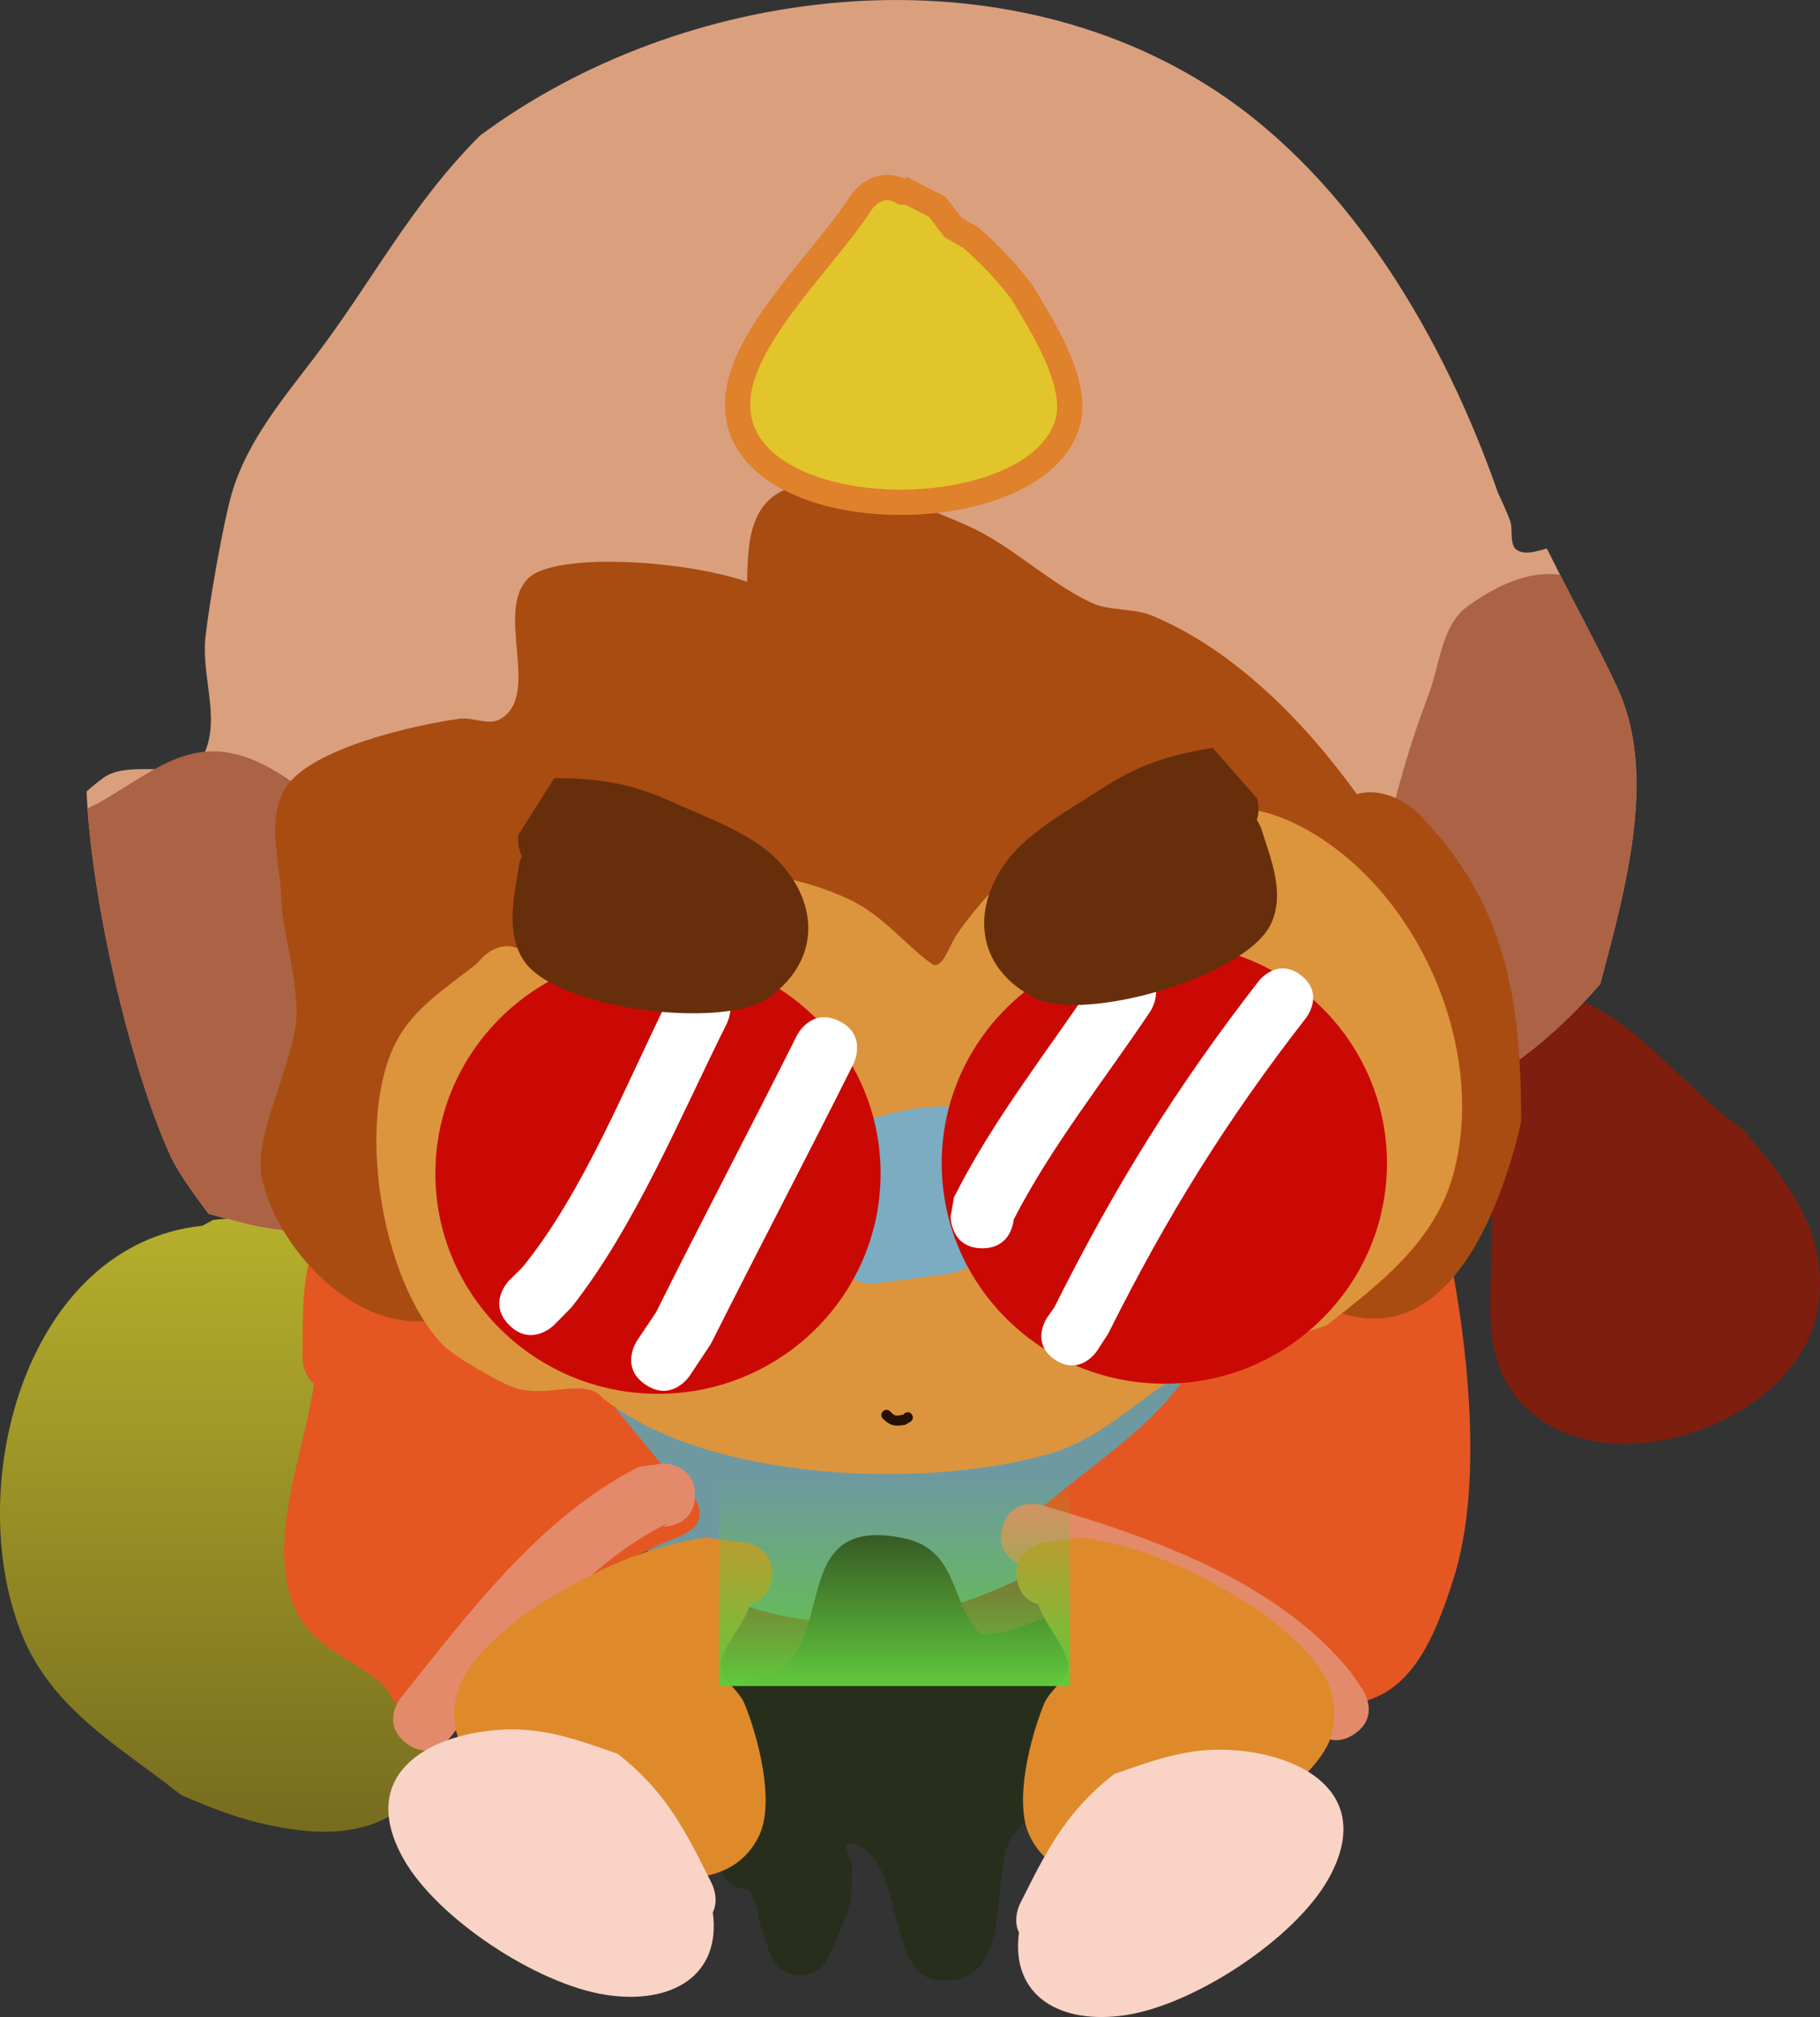
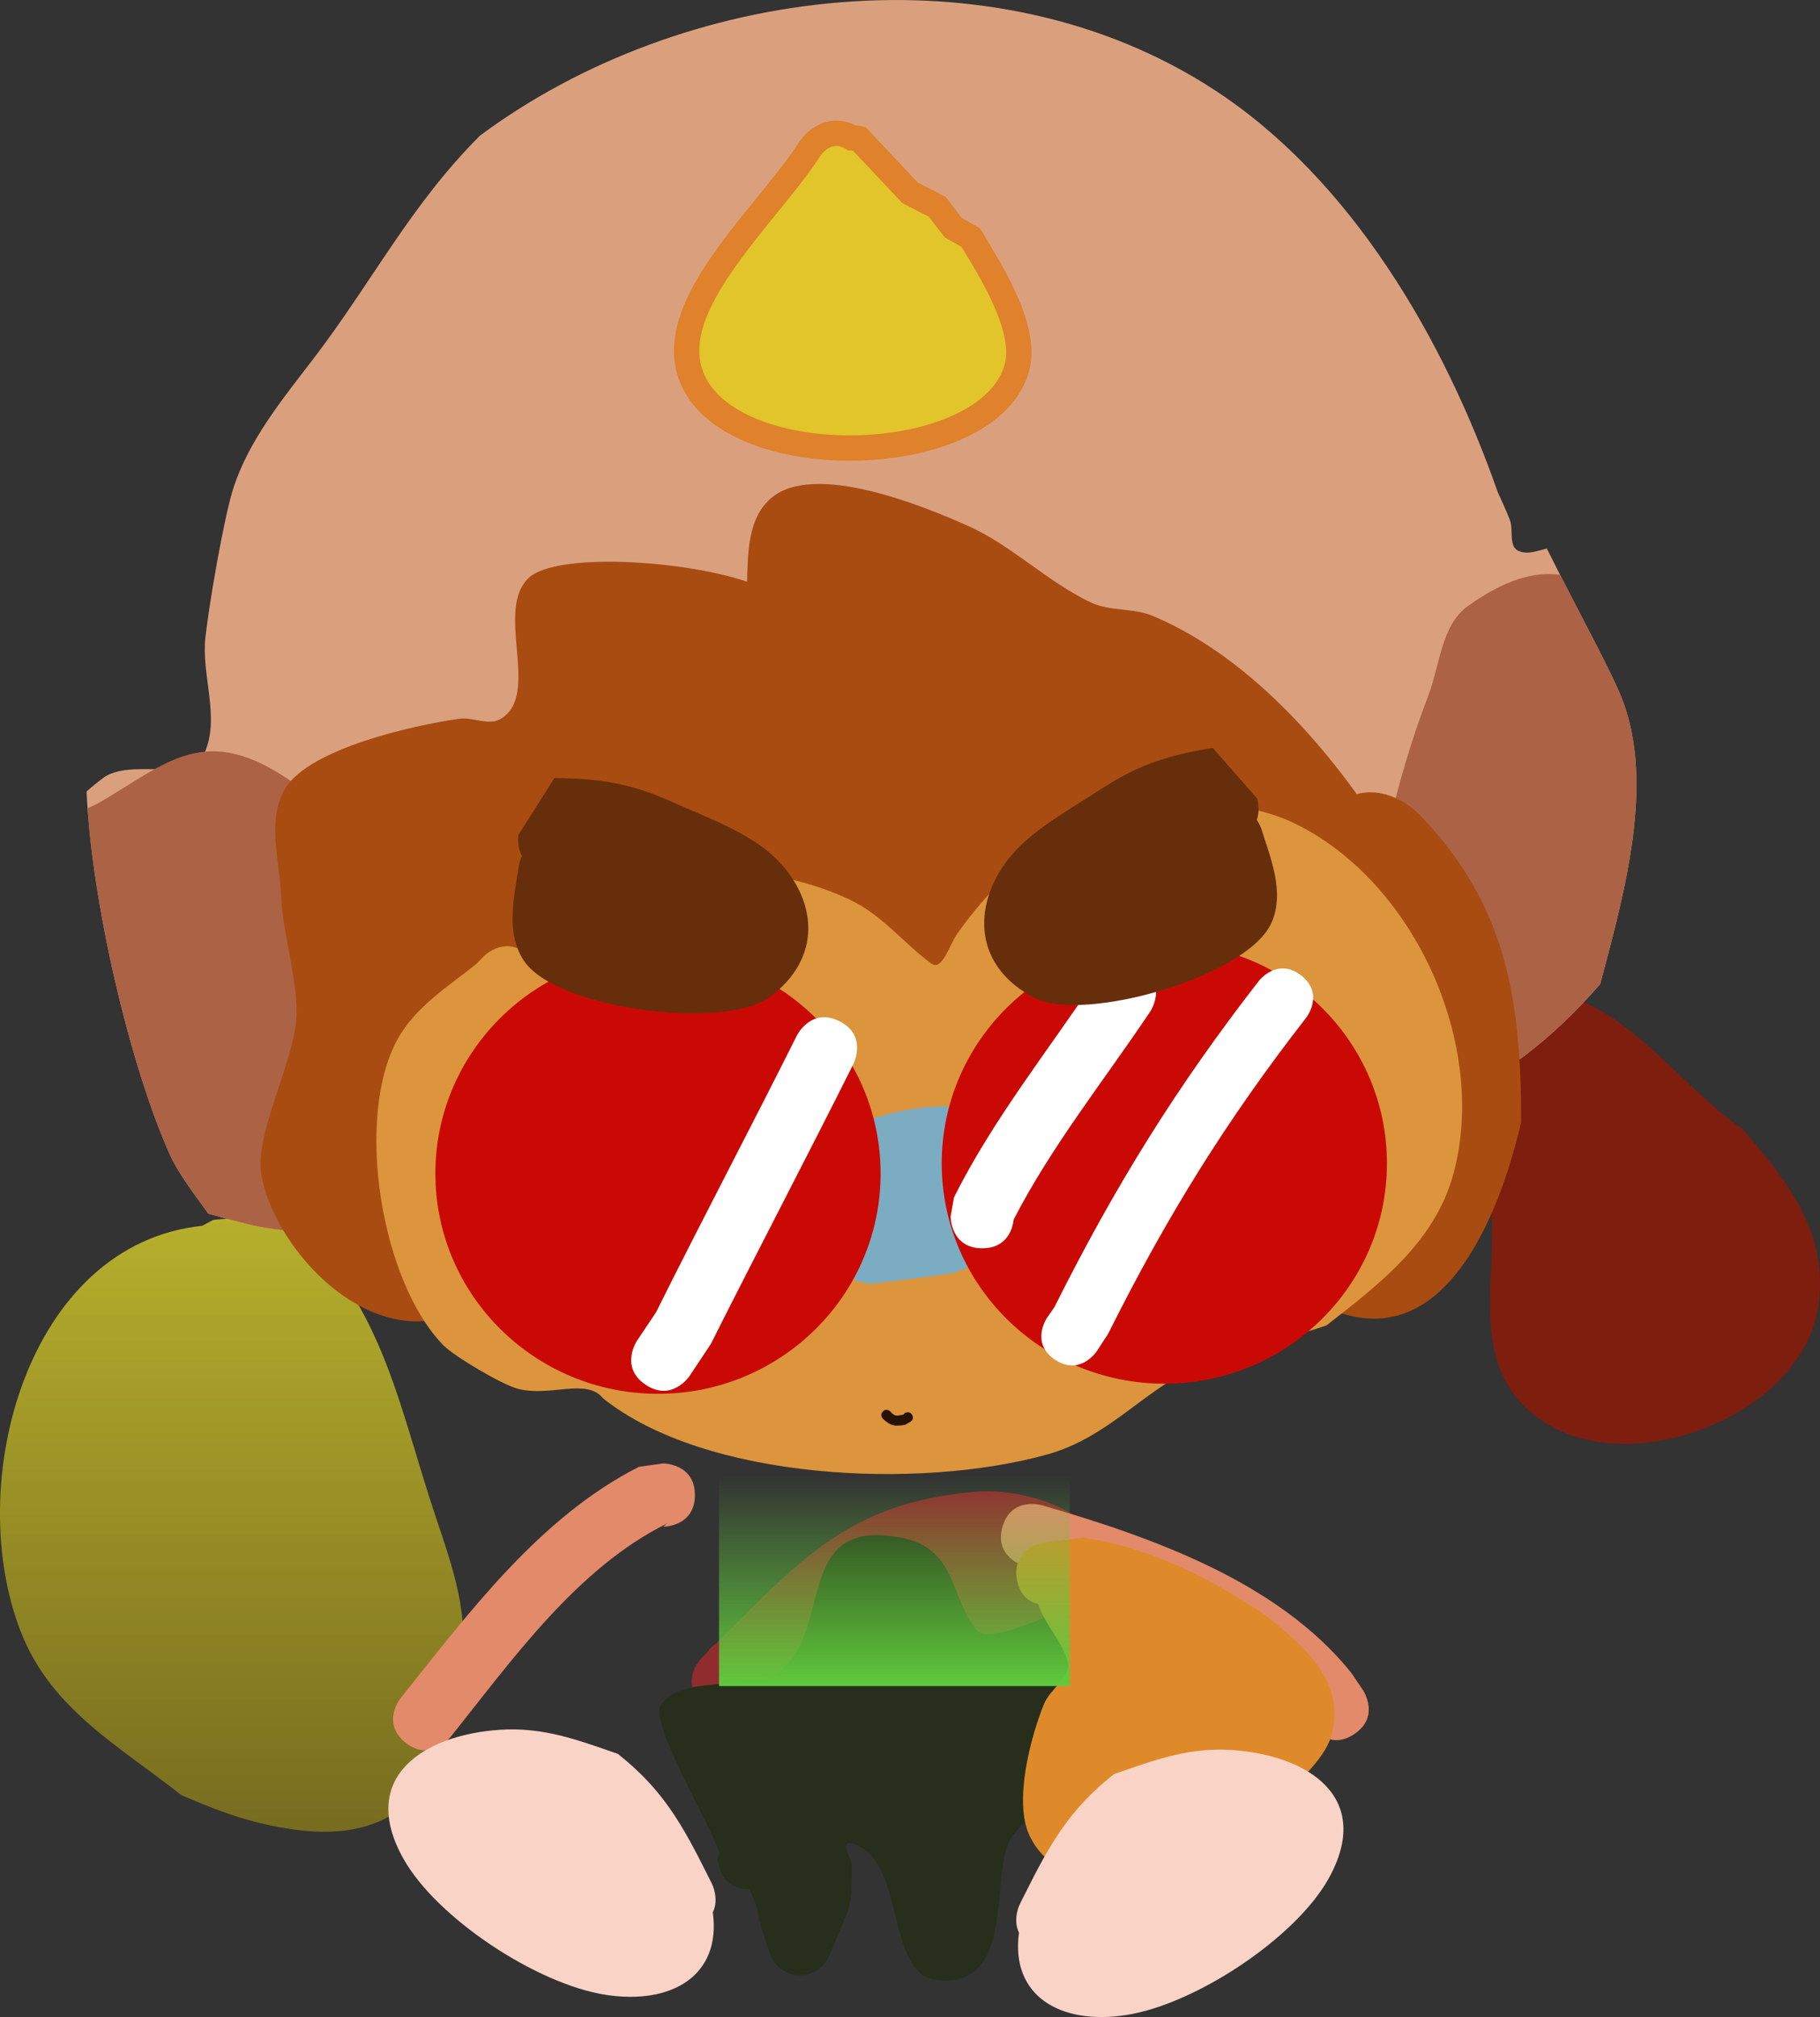
<svg xmlns="http://www.w3.org/2000/svg" version="1.1" width="71.888" height="79.653" viewBox="0,0,71.888,79.653">
  <rect x="0" y="0" width="71.888" height="79.653" fill="#333333" stroke="none" />
  <defs>
    <linearGradient x1="213.214" y1="188.297" x2="213.214" y2="212.511" gradientUnits="userSpaceOnUse" id="color-1">
      <stop offset="0" stop-color="#b6af2c" />
      <stop offset="1" stop-color="#776c1f" />
    </linearGradient>
    <linearGradient x1="239.385" y1="206.755" x2="239.385" y2="198.47" gradientUnits="userSpaceOnUse" id="color-2">
      <stop offset="0" stop-color="#60c93c" />
      <stop offset="1" stop-color="#60c93c" stop-opacity="0" />
    </linearGradient>
  </defs>
  <g transform="translate(-204.056,-140.173)">
    <g data-paper-data="{&quot;isPaintingLayer&quot;:true}" fill-rule="nonzero" stroke-linecap="butt" stroke-linejoin="miter" stroke-miterlimit="10" stroke-dasharray="" stroke-dashoffset="0" style="mix-blend-mode: normal">
      <path d="M233.52,207.432c-0.129,0.118 -0.939,0.794 -1.75,-0.017c-0.884,-0.884 0,-1.768 0,-1.768l0.225,-0.225c0.095,-0.154 0.215,-0.265 0.344,-0.344c0.333,-0.333 0.898,-0.898 1.232,-1.232c2.789,-2.789 4.811,-4.384 8.947,-4.759c2.867,-0.26 7.225,1.728 5.15,5.573c-0.281,0.52 -3.18,1.245 -3.667,1.384c-3.582,1.023 -6.798,1.69 -10.481,1.385z" fill="#912c2f" stroke="none" stroke-width="0.5" />
-       <path d="M226.687,198.207c-0.369,-0.103 -0.883,-0.391 -0.883,-1.192c0,-1.25 1.25,-1.25 1.25,-1.25h1c4.866,0 9.677,-0.558 14.531,-0.798c1.742,-0.086 5.811,-1.488 7.365,-0.966c3.231,1.084 1.769,2.193 0.836,3.848c-5.154,5.159 -13.091,8.821 -20.005,4.419c-1.668,-1.062 -2.876,-2.539 -4.093,-4.061z" fill="#6f99a1" stroke="none" stroke-width="0.5" />
      <path d="M233.635,214.781c-1.231,-0.013 -1.231,-1.25 -1.231,-1.25l0.064,-0.205c-0.369,-1.106 -2.672,-4.976 -2.337,-5.744c0.568,-1.305 3.674,-0.599 4.747,-1.431c2.119,-1.643 0.466,-6.173 4.905,-5.226c2.089,0.445 1.846,2.527 2.881,3.654c0.456,0.496 2.781,-0.603 3.066,-0.692c0.942,0.285 2.275,0.038 2.825,0.854c0.465,0.69 -0.317,1.643 -0.621,2.417c-0.892,2.27 -2.454,3.729 -3.886,5.53c-0.979,1.231 0.275,6.077 -3.014,5.674c-2.021,-0.248 -1.179,-4.743 -3.292,-5.384c-0.558,-0.169 -0.037,0.647 -0.041,0.822c-0.013,0.688 0.058,1.429 -0.239,2.05c-0.027,0.055 -0.055,0.11 -0.084,0.163l0.024,0.01l-0.589,1.374c-0.185,0.46 -0.635,0.784 -1.16,0.784c-0.562,0 -1.038,-0.371 -1.195,-0.882l-0.391,-1.173l0.038,-0.013l-0.069,-0.095c-0.038,-0.424 -0.177,-0.861 -0.403,-1.237z" fill="#272f1c" stroke="none" stroke-width="0.5" />
      <path d="M212.045,188.58l0.432,-0.231c1.143,-0.14 2.342,0.01 3.434,0.374c3.322,3.223 3.924,7.067 5.327,11.264c0.751,2.246 1.358,3.907 1.053,6.372c-0.499,4.037 -2.273,6.674 -6.615,6.064c-1.664,-0.234 -2.925,-0.694 -4.466,-1.365c-2.395,-1.903 -5.122,-3.364 -6.322,-6.419c-2.318,-5.898 0.245,-15.338 7.156,-16.059z" fill="url(#color-1)" stroke="none" stroke-width="0.5" />
      <path d="M262.083,185.192c-0.198,0.282 -0.727,0.847 -1.589,0.416c-1.118,-0.559 -0.559,-1.677 -0.559,-1.677l0.2,-0.4c0.613,-1.208 0.79,-1.805 1.883,-2.771c4.433,-3.918 7.576,1.784 10.864,3.994c1.766,2.048 3.386,4.061 3.005,6.936c-0.585,4.408 -7.657,7.146 -11.181,4.402c-3.522,-2.743 -0.342,-7.525 -2.623,-10.9z" fill="#7d1e0f" stroke="none" stroke-width="0.5" />
-       <path d="M216.464,194.821c-0.46,-0.364 -0.46,-1.006 -0.46,-1.006v-0.4c0.003,-3.016 0.109,-4.823 2.554,-6.747c9.977,-1.67 19.876,-3.478 30.05,-3.896c4.892,-0.201 10.832,0.327 12.458,5.735c0.892,4.036 1.684,10.1 0.374,14.103c-0.721,2.201 -1.738,5.024 -4.665,4.852c-1.907,-0.112 -2.908,-1.826 -4.269,-2.846c-1.549,-1.161 -3.339,-1.833 -5.112,-2.561l-0.043,0.172l-1.575,-0.394c-0.557,-0.126 -0.972,-0.624 -0.972,-1.219c0,-0.399 0.187,-0.754 0.478,-0.983l0.991,-0.793c1.973,-1.577 3.835,-2.848 5.114,-5.067c-1.389,0.527 -3.155,0.991 -3.439,1.058c-5.093,1.198 -10.761,1.118 -15.964,0.833c-0.885,-0.048 -2.734,-0.165 -4.162,-0.576c0.735,0.955 1.512,1.869 2.274,2.805c0.563,0.692 1.687,1.269 1.585,2.155c-0.09,0.792 -1.323,0.891 -1.984,1.337c-1.946,0.827 -4.034,2.059 -5.191,3.905c-0.641,1.023 -0.874,2.515 -2.311,2.929c-0.746,0.215 -1.568,-0.218 -2.257,-0.577c-0.404,-0.211 -0.515,-0.768 -0.871,-1.053c-1.481,-1.187 -3.14,-1.483 -3.64,-3.727c-0.554,-2.483 0.619,-5.385 1.036,-8.039z" fill="#e45723" stroke="none" stroke-width="0.5" />
      <path d="M208.123,170.899c1.116,-0.822 3.479,0.237 4.028,-1.036c0.598,-1.386 -0.149,-3.028 0.019,-4.527c0.146,-1.304 0.723,-4.694 1.098,-5.866c0.617,-1.929 1.967,-3.557 3.196,-5.167c2.3,-3.014 3.815,-6.043 6.553,-8.776c7.982,-5.925 20.271,-7.507 29.014,-1.799c5.438,3.551 9.091,9.899 11.186,15.884c0.166,0.353 0.324,0.713 0.472,1.081c0.157,0.392 -0.052,1.033 0.324,1.224c0.343,0.174 0.744,0.019 1.141,-0.083c1.18,2.381 2.587,4.894 3.014,6.052c1.204,3.265 0.103,7.403 -0.906,11.147c-0.923,1.066 -1.93,2.032 -3.003,2.844c-0.925,0.7 -1.74,1.168 -2.472,1.584c-0.245,0.139 -0.481,0.273 -0.709,0.408c-0.763,-1.556 -1.733,-2.666 -3.326,-3.479c0.927,-0.908 1.502,-2.173 1.502,-3.573c0,-0.187 -0.01,-0.373 -0.03,-0.555c0.778,-1.8 -4.028,-5.986 -5.081,-7.029c-5.936,-5.876 -17.87,-6.547 -25.325,-3.289c-5.494,2.402 -7.615,8.398 -8.707,13.891c-0.524,2.635 -0.35,5.433 -0.959,8.001c-0.006,0.024 -0.01,0.051 -0.013,0.078c-0.196,0.295 -0.375,0.607 -0.541,0.931c-1.366,0.099 -3.459,-0.005 -4.762,-0.331c-0.55,-0.138 -1.065,-0.274 -1.547,-0.41c-0.662,-0.895 -1.24,-1.703 -1.515,-2.316c-1.594,-3.549 -3.107,-10.03 -3.298,-14.358c0.209,-0.188 0.426,-0.365 0.649,-0.529z" fill="#daa07e" stroke="none" stroke-width="0.5" />
      <path d="M207.912,171.906c2.721,-1.561 4.233,-3.31 7.754,-0.802c1.053,0.75 1.105,2.341 1.569,3.548c0.978,2.55 1.89,5.903 2.096,8.621c0.046,0.605 0.166,1.246 0.229,1.876c-0.071,0.77 -0.166,1.531 -0.318,2.276c-0.303,0.532 -0.87,1.027 -1.583,1.454c-1.268,0.011 -2.794,-0.109 -3.824,-0.367c-0.55,-0.138 -1.065,-0.274 -1.547,-0.41c-0.662,-0.895 -1.24,-1.703 -1.515,-2.316c-1.514,-3.371 -2.955,-9.387 -3.259,-13.691z" fill="#ac6244" stroke="none" stroke-width="0.5" />
      <path d="M264.258,181.875c-0.581,0.44 -1.119,0.788 -1.62,1.089c-1.835,-0.517 -3.573,-1.459 -4.186,-2.557c-0.099,-0.178 -0.173,-0.364 -0.227,-0.555c0.645,-0.842 1.028,-1.895 1.028,-3.037c0,-0.187 -0.01,-0.373 -0.03,-0.555c0.236,-0.545 -0.041,-1.309 -0.57,-2.139c0.39,-2.205 1.084,-4.562 1.816,-6.469c0.463,-1.207 0.515,-2.798 1.569,-3.548c1.492,-1.062 2.623,-1.361 3.638,-1.234c1.044,2.042 2.126,4.024 2.491,5.015c1.204,3.265 0.103,7.403 -0.906,11.147c-0.923,1.066 -1.93,2.032 -3.003,2.844z" fill="#ac6244" stroke="none" stroke-width="0.5" />
      <path d="M257.648,171.533c1.306,-0.354 2.374,0.714 2.374,0.714l0.2,0.2c3.355,3.515 3.918,7.267 3.918,12.031c-0.798,3.478 -3.255,10.514 -8.913,6.635c-1.223,-0.839 -0.816,-2.857 -1.067,-4.319c-0.53,-3.089 0.542,-6.951 -1.389,-9.734c-0.694,-1 -1.56,-0.562 -2.54,-0.374c-2.77,0.533 -3.931,1.742 -6.195,3.264c-1.277,0.858 -2.431,2.436 -3.967,2.358c-1.441,-0.073 -2.194,-1.88 -3.361,-2.728c-3.29,-2.39 -8.371,-1.644 -11.037,1.189c-0.354,1.873 -0.146,6.169 -0.84,7.619c-0.734,1.533 -1.699,3.432 -3.347,3.846c-3.326,0.837 -6.636,-2.929 -7.108,-5.686c-0.266,-1.555 1.246,-4.371 1.385,-6.121c0.107,-1.347 -0.547,-3.467 -0.591,-4.733c-0.051,-1.464 -0.606,-3.14 0.156,-4.391c0.964,-1.582 5.125,-2.503 6.876,-2.747c0.532,-0.074 1.144,0.282 1.61,0.016c1.654,-0.94 -0.259,-4.306 1.143,-5.592c1.07,-0.982 6.028,-0.71 8.608,0.165c0.033,-1.261 0.061,-2.525 0.937,-3.289c1.702,-1.486 6.05,0.311 7.763,1.071c1.751,0.777 3.149,2.215 4.88,3.037c0.749,0.356 1.667,0.207 2.432,0.526c3.227,1.347 6.002,4.17 8.073,7.043z" fill="#a94c12" stroke="none" stroke-width="0.5" />
      <path d="M224.462,177.609c3.847,-2.64 8.477,-4.07 13.116,-1.928c1.33,0.614 2.176,1.75 3.271,2.549c0.416,0.303 0.713,-0.746 1.008,-1.168c0.882,-1.264 1.899,-2.32 3.094,-3.28c2.792,-1.591 7.192,-2.595 10.276,-1.077c4.76,2.343 7.604,8.797 6.238,13.82c-0.734,2.697 -2.904,4.339 -5.014,5.988c-2.057,0.716 -4.269,0.977 -6.124,2.155c-1.679,1.066 -2.913,2.386 -4.911,2.943c-5.063,1.412 -13.501,1.013 -17.543,-2.22c-0.66,-0.82 -2.095,-0.031 -3.381,-0.38c-0.629,-0.17 -2.495,-1.277 -2.922,-1.712c-2.467,-2.515 -3.514,-8.98 -1.814,-12.081c0.705,-1.287 2.007,-2.091 3.117,-2.979l0.297,-0.308c0,0 0.592,-0.592 1.292,-0.322z" fill="#dc953c" stroke="none" stroke-width="0.5" />
      <path d="M237.219,189.334l-0.828,-0.862c-0.178,-0.737 -0.758,-1.486 -0.535,-2.211c0.534,-1.741 5.086,-2.837 6.613,-2.226c3.306,1.324 2.062,5.582 -0.727,6.396c-0.26,0.076 -2.909,0.396 -3.132,0.424c0,0 -1.24,0.155 -1.395,-1.085c-0.02,-0.164 -0.017,-0.308 0.005,-0.436z" fill="#7cacc1" stroke="none" stroke-width="0.5" />
      <path d="M238.839,186.515c0,4.805 -3.937,8.7 -8.793,8.7c-4.856,0 -8.793,-3.895 -8.793,-8.7c0,-4.805 3.937,-8.7 8.793,-8.7c4.856,0 8.793,3.895 8.793,8.7z" fill="#ca0905" stroke="none" stroke-width="0" />
      <path d="M258.839,186.115c0,4.805 -3.937,8.7 -8.793,8.7c-4.856,0 -8.793,-3.895 -8.793,-8.7c0,-4.805 3.937,-8.7 8.793,-8.7c4.856,0 8.793,3.895 8.793,8.7z" fill="#ca0905" stroke="none" stroke-width="0" />
      <path d="M231.504,199.215c0,1.25 -1.25,1.25 -1.25,1.25l0.159,-0.132c-3.567,1.753 -6.151,5.423 -8.583,8.463c0,0 -0.781,0.976 -1.757,0.195c-0.976,-0.781 -0.195,-1.757 -0.195,-1.757c2.694,-3.367 5.5,-7.151 9.417,-9.137l0.959,-0.132c0,0 1.25,0 1.25,1.25z" fill="#e38a6a" stroke="none" stroke-width="0.5" />
      <path d="M257.547,208.655c-1.04,0.693 -1.733,-0.347 -1.733,-0.347l-0.336,-0.513c-2.506,-3.143 -7.172,-4.711 -10.967,-5.779c0,0 -1.202,-0.343 -0.859,-1.545c0.343,-1.202 1.545,-0.859 1.545,-0.859c4.347,1.258 9.345,3.022 12.233,6.621l0.464,0.687c0,0 0.693,1.04 -0.347,1.733z" fill="#e38a6a" stroke="none" stroke-width="0.5" />
      <path d="M245.069,203.528c-0.348,-0.092 -0.74,-0.343 -0.848,-0.991c-0.205,-1.233 1.027,-1.438 1.027,-1.438l1.582,-0.204c2.655,0.392 4.943,1.552 7.161,3.028c1.47,1.184 3.313,2.61 2.624,4.869c-0.529,1.737 -4.802,4.61 -6.363,5.124c-1.761,0.58 -4.491,0.905 -5.526,-1.243c-0.644,-1.338 0.037,-3.915 0.572,-5.22c0.245,-0.597 1.115,-1.085 0.924,-1.702c-0.247,-0.797 -0.896,-1.431 -1.155,-2.223z" fill="#df8a2a" stroke="none" stroke-width="0.5" />
-       <path d="M232.539,205.751c-0.191,0.617 0.679,1.105 0.924,1.702c0.535,1.305 1.216,3.882 0.572,5.22c-1.034,2.148 -3.765,1.823 -5.526,1.243c-1.561,-0.514 -5.834,-3.387 -6.363,-5.124c-0.688,-2.26 1.155,-3.685 2.624,-4.869c2.218,-1.476 4.506,-2.636 7.161,-3.028l1.582,0.204c0,0 1.233,0.205 1.027,1.438c-0.108,0.648 -0.5,0.899 -0.848,0.991c-0.259,0.792 -0.908,1.426 -1.155,2.223z" data-paper-data="{&quot;index&quot;:null}" fill="#df8a2a" stroke="none" stroke-width="0.5" />
-       <path d="M240.004,147.79l1.079,0.553c0.207,0.272 0.414,0.545 0.621,0.817l0.7,0.399c0.74,0.642 1.418,1.364 2.013,2.142c0.734,1.233 2.248,3.55 1.821,5.13c-1.212,4.483 -13.698,4.315 -13.021,-1.093c0.313,-2.498 3.493,-5.433 4.846,-7.554c0,0 0.64,-1.003 1.65,-0.427c0.172,0.004 0.29,0.034 0.29,0.034z" fill="#e1c52a" stroke="#e0812b" stroke-width="1" />
-       <path d="M224.17,192.502c-0.884,-0.884 0,-1.768 0,-1.768l0.508,-0.497c2.437,-2.983 4.129,-7.319 5.858,-10.778c0,0 0.559,-1.118 1.677,-0.559c1.118,0.559 0.559,1.677 0.559,1.677c-1.828,3.656 -3.62,8.018 -6.142,11.222l-0.692,0.703c0,0 -0.884,0.884 -1.768,0z" fill="#ffffff" stroke="none" stroke-width="0.5" />
+       <path d="M240.004,147.79l1.079,0.553c0.207,0.272 0.414,0.545 0.621,0.817l0.7,0.399c0.734,1.233 2.248,3.55 1.821,5.13c-1.212,4.483 -13.698,4.315 -13.021,-1.093c0.313,-2.498 3.493,-5.433 4.846,-7.554c0,0 0.64,-1.003 1.65,-0.427c0.172,0.004 0.29,0.034 0.29,0.034z" fill="#e1c52a" stroke="#e0812b" stroke-width="1" />
      <path d="M229.56,194.858c-1.04,-0.693 -0.347,-1.733 -0.347,-1.733l0.759,-1.134c1.829,-3.676 3.719,-7.243 5.563,-10.932c0,0 0.559,-1.118 1.677,-0.559c1.118,0.559 0.559,1.677 0.559,1.677c-1.867,3.734 -3.77,7.351 -5.637,11.068l-0.841,1.266c0,0 -0.693,1.04 -1.733,0.347z" fill="#ffffff" stroke="none" stroke-width="0.5" />
      <path d="M244.096,188.333c-0.036,0.309 -0.226,1.135 -1.242,1.135c-1.25,0 -1.25,-1.25 -1.25,-1.25l0.132,-0.759c1.548,-3.093 3.772,-5.866 5.678,-8.734c0,0 0.693,-1.04 1.733,-0.347c1.04,0.693 0.347,1.733 0.347,1.733c-1.803,2.694 -3.909,5.325 -5.398,8.221z" fill="#ffffff" stroke="none" stroke-width="0.5" />
      <path d="M245.73,193.871c-0.985,-0.657 -0.328,-1.642 -0.328,-1.642l0.305,-0.441c2.383,-4.766 4.826,-8.704 8.08,-12.888c0,0 0.727,-0.934 1.661,-0.208c0.934,0.727 0.208,1.661 0.208,1.661c-3.166,4.07 -5.51,7.851 -7.831,12.493l-0.453,0.695c0,0 -0.657,0.985 -1.642,0.328z" fill="#ffffff" stroke="none" stroke-width="0.5" />
      <path d="M224.673,173.983c-0.209,-0.395 -0.143,-0.835 -0.143,-0.835l1.424,-2.25c1.776,0.017 3.006,0.202 4.632,0.936c1.267,0.572 3.011,1.192 4.033,2.161c1.739,1.649 1.965,4.02 -0.203,5.582c-1.753,1.263 -8.393,0.472 -9.675,-1.477c-0.738,-1.122 -0.361,-2.561 -0.193,-3.735c0,0 0.026,-0.174 0.124,-0.381z" fill="#672e0b" stroke="none" stroke-width="0.5" />
      <path d="M253.881,172.911c0.348,1.134 0.944,2.497 0.389,3.72c-0.964,2.124 -7.401,3.935 -9.329,2.96c-2.383,-1.206 -2.528,-3.583 -1.066,-5.483c0.859,-1.116 2.486,-1.999 3.649,-2.76c1.493,-0.978 2.68,-1.351 4.431,-1.643l1.756,2.002c0,0 0.134,0.425 -0.012,0.847c0.129,0.19 0.182,0.357 0.182,0.357z" data-paper-data="{&quot;index&quot;:null}" fill="#672e0b" stroke="none" stroke-width="0.5" />
      <path d="M246.313,198.47v8.286h-13.857v-8.286z" data-paper-data="{&quot;index&quot;:null}" fill="url(#color-2)" stroke="none" stroke-width="0" />
      <path d="M240.076,196.035c0.113,0.17 -0.057,0.283 -0.057,0.283l-0.218,0.124c-0.41,0.064 -0.566,0.046 -0.871,-0.242c0,0 -0.144,-0.144 0,-0.289c0.144,-0.144 0.289,0 0.289,0c0.193,0.21 0.232,0.179 0.515,0.128l0.059,-0.061c0,0 0.17,-0.113 0.283,0.057z" fill="#261104" stroke="none" stroke-width="0.5" />
      <path d="M244.305,216.494c-0.262,-0.536 0.031,-1.122 0.031,-1.122l0.2,-0.4c0.985,-1.97 1.763,-3.354 3.521,-4.739c1.595,-0.554 2.953,-1.067 4.675,-0.95c2.994,0.205 5.6,1.874 3.793,5.092c-1.32,2.351 -5.268,4.951 -7.984,5.372c-2.603,0.404 -4.575,-0.751 -4.236,-3.254z" fill="#f9d3c6" stroke="none" stroke-width="0.5" />
      <path d="M227.975,218.948c-2.716,-0.421 -6.664,-3.021 -7.984,-5.372c-1.807,-3.218 0.799,-4.888 3.793,-5.092c1.722,-0.118 3.08,0.395 4.675,0.95c1.758,1.385 2.536,2.769 3.521,4.739l0.2,0.4c0,0 0.293,0.586 0.031,1.122c0.34,2.503 -1.633,3.658 -4.236,3.254z" data-paper-data="{&quot;index&quot;:null}" fill="#f9d3c6" stroke="none" stroke-width="0.5" />
    </g>
  </g>
</svg>